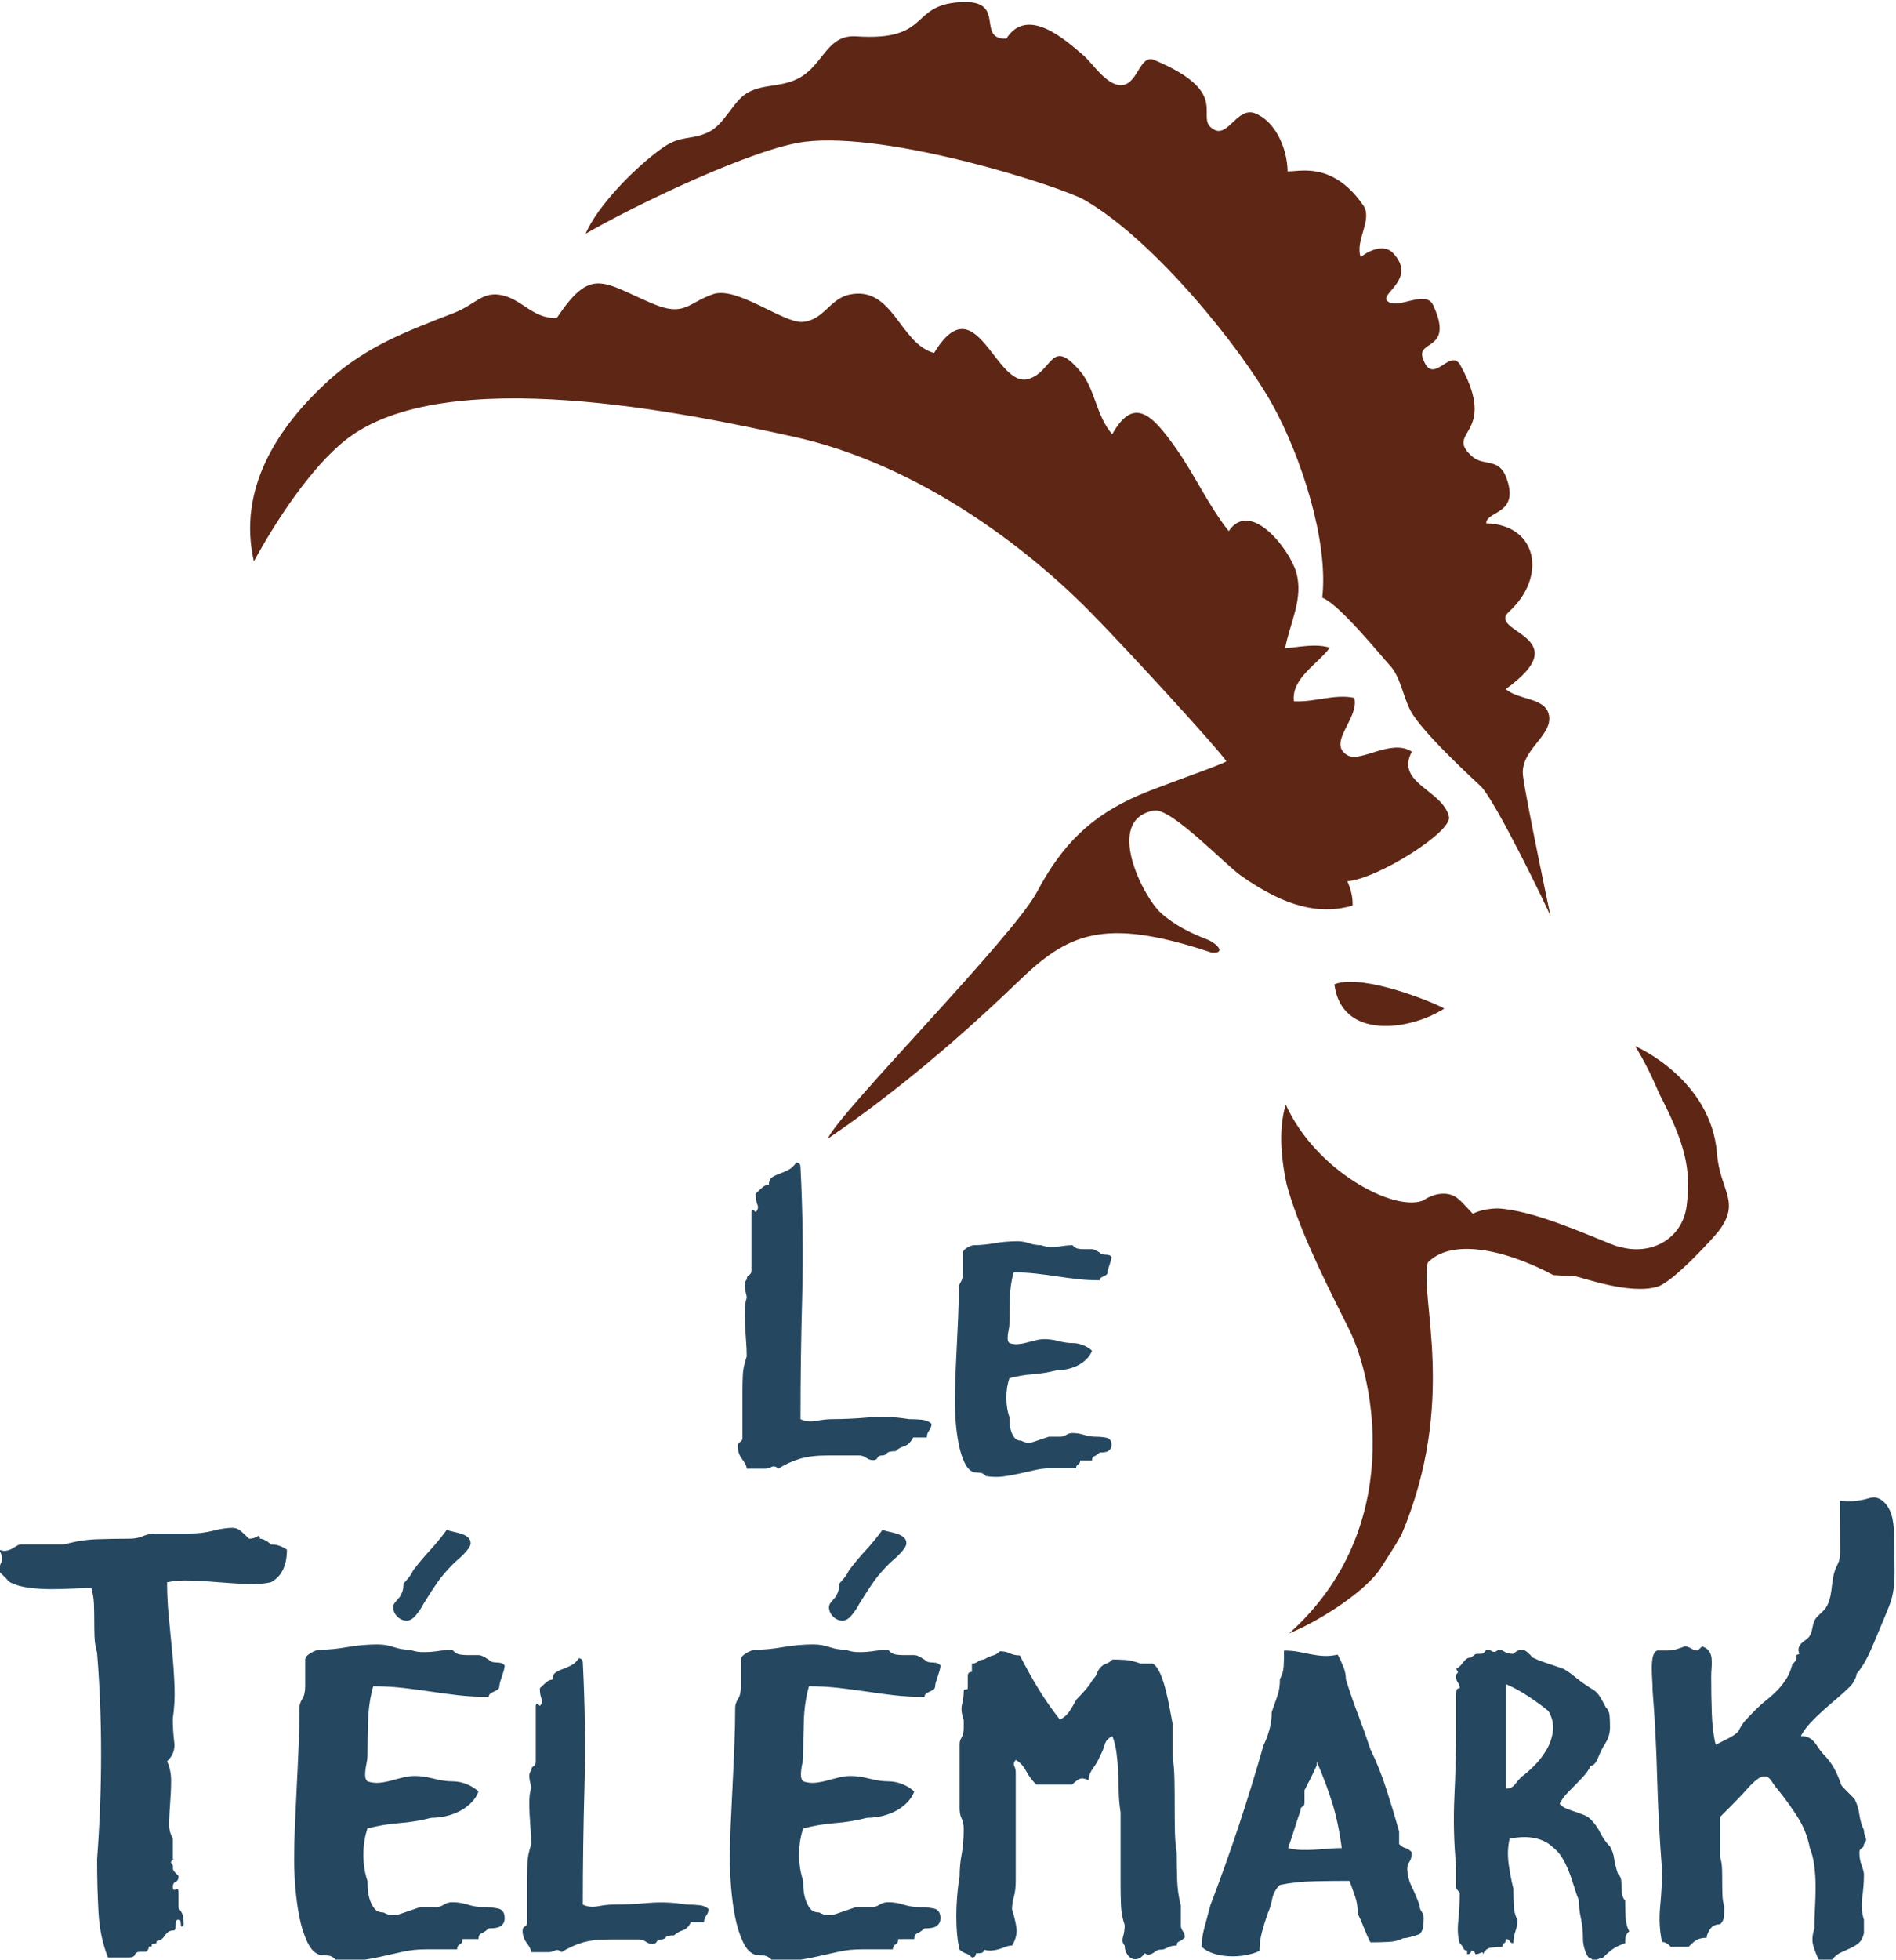
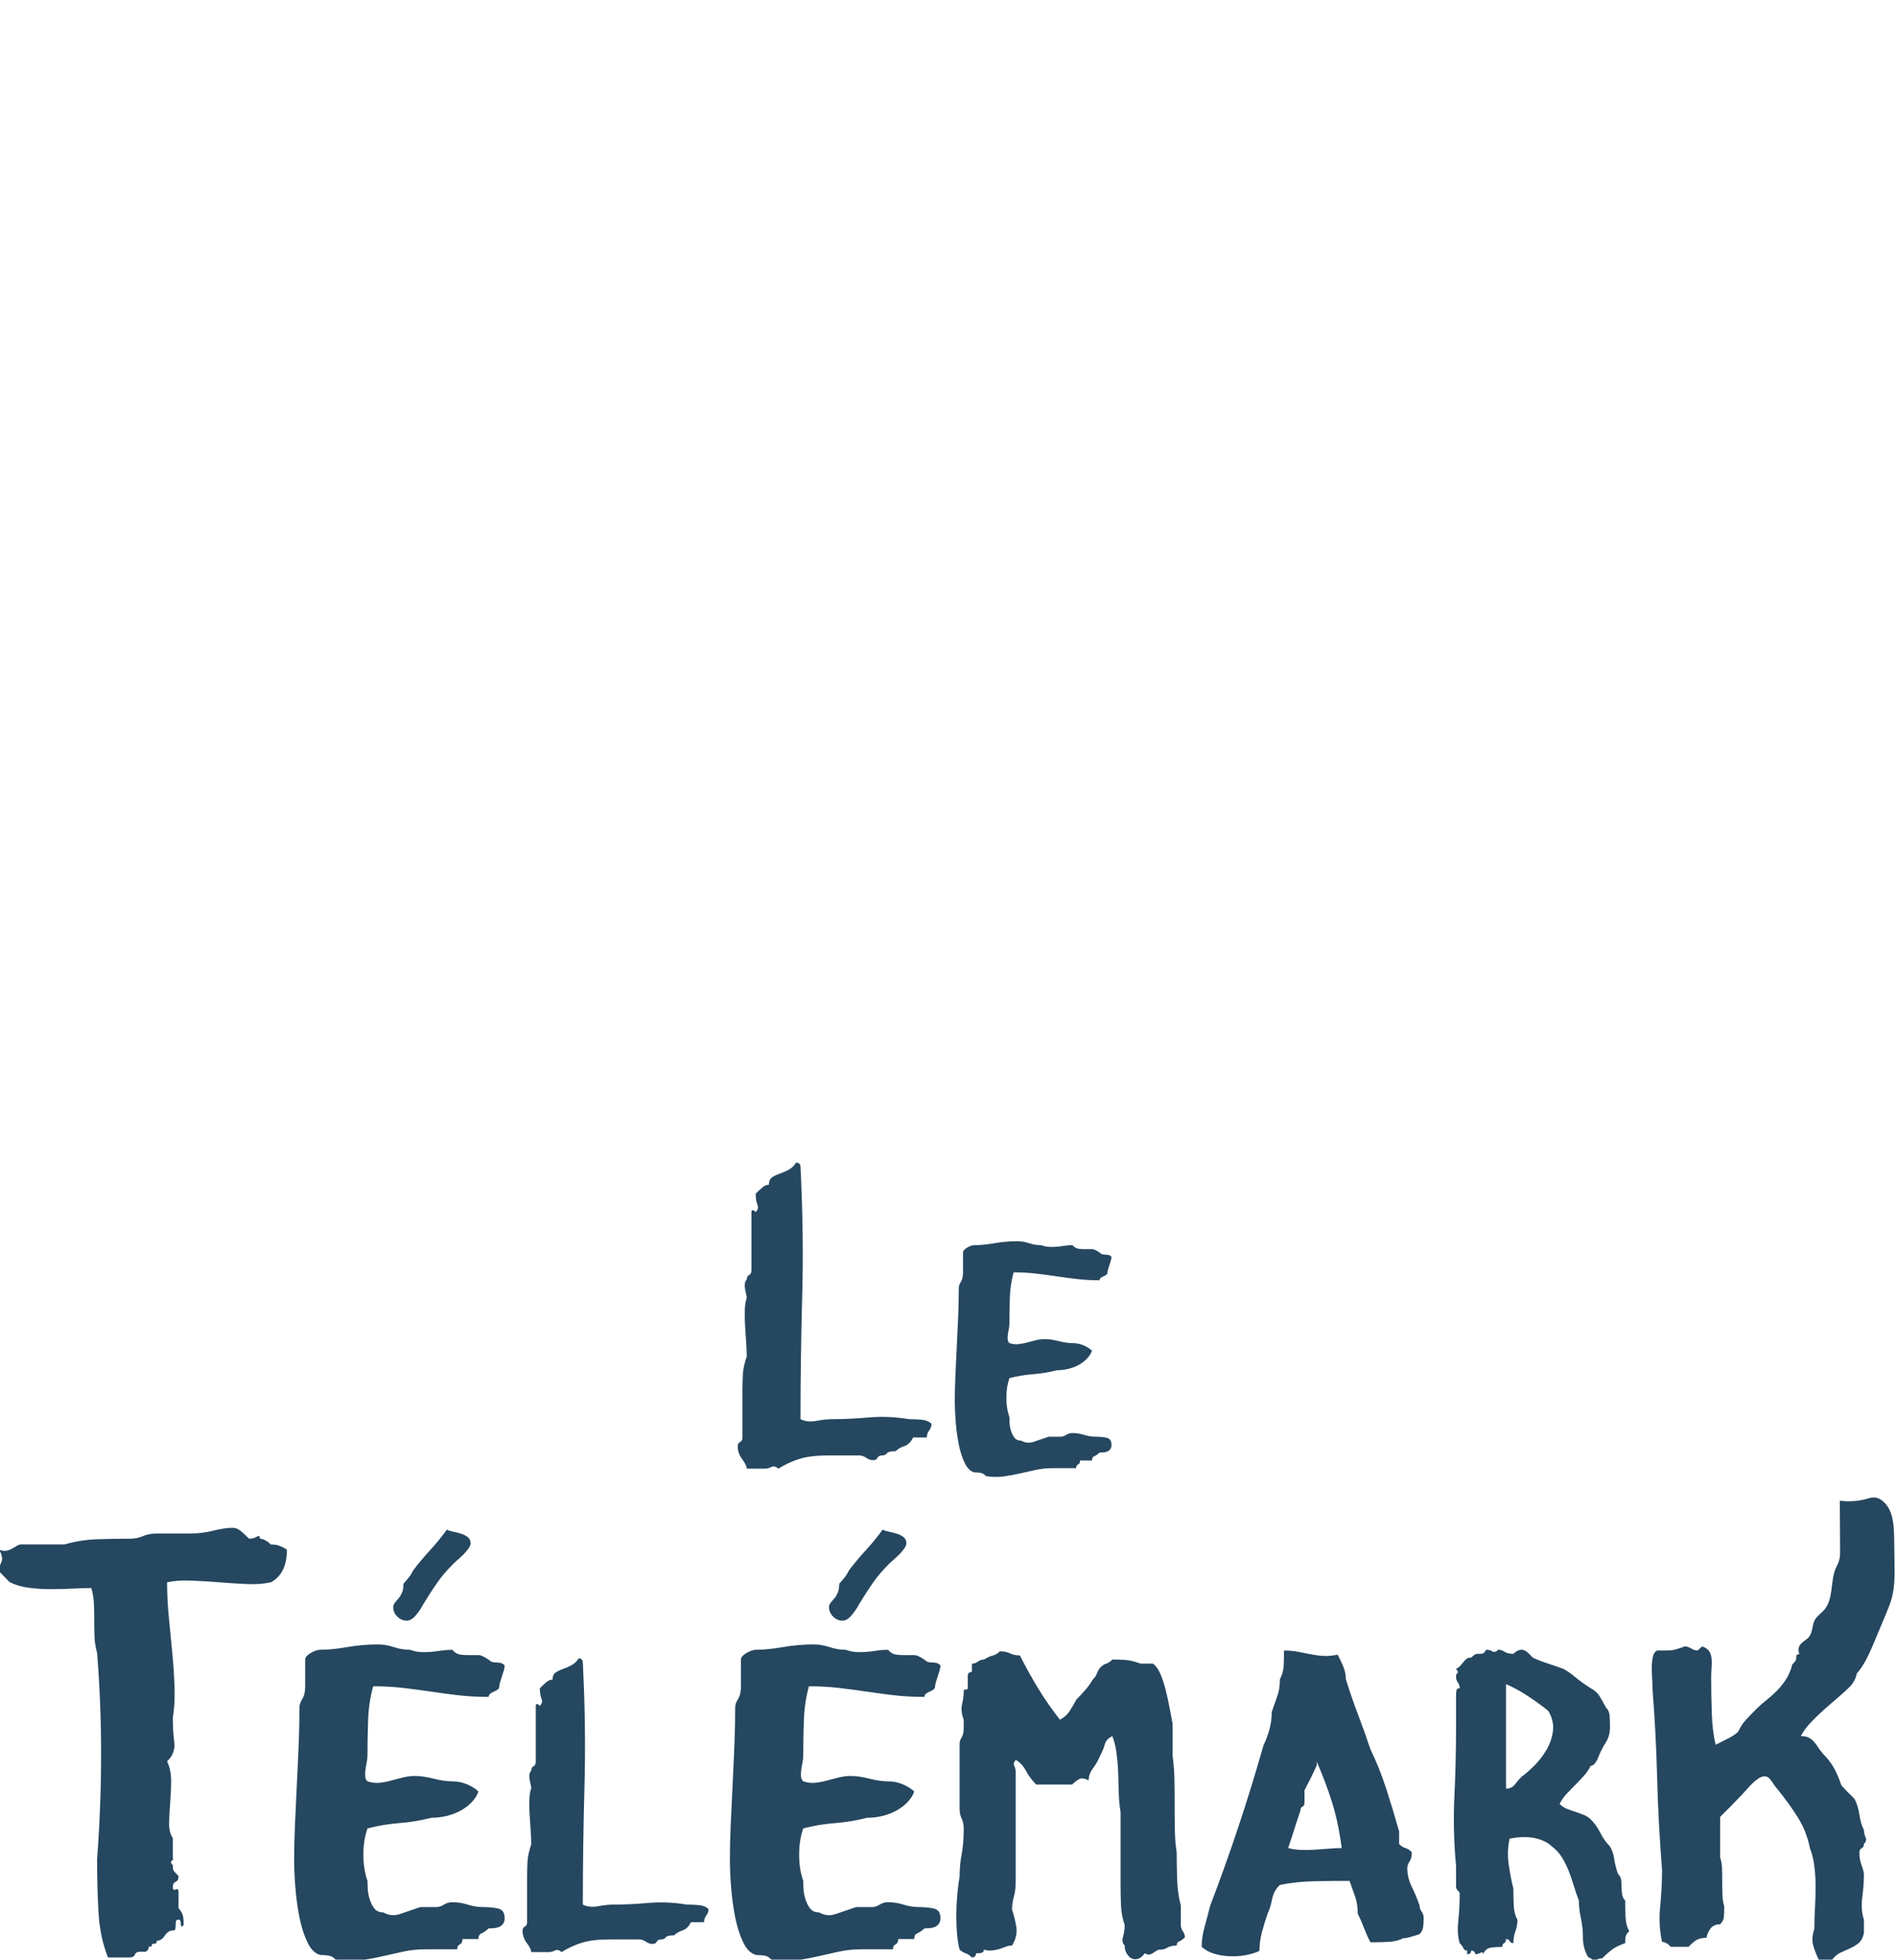
<svg xmlns="http://www.w3.org/2000/svg" xmlns:ns1="http://www.inkscape.org/namespaces/inkscape" xmlns:ns2="http://sodipodi.sourceforge.net/DTD/sodipodi-0.dtd" ns1:version="1.0 (4035a4fb49, 2020-05-01)" ns2:docname="le-telemark.svg" viewBox="0 0 154.274 159.368" height="159.368" width="154.274" xml:space="preserve" id="svg2" version="1.1">
  <defs id="defs6">
    <clipPath id="clipPath18" clipPathUnits="userSpaceOnUse">
-       <path id="path16" d="M 0,841.89 H 595.28 V 0 H 0 Z" />
+       <path id="path16" d="M 0,841.89 H 595.28 H 0 Z" />
    </clipPath>
  </defs>
  <ns2:namedview ns1:current-layer="g10" ns1:window-maximized="1" ns1:window-y="0" ns1:window-x="1680" ns1:cy="100.76492" ns1:cx="67.492815" ns1:zoom="2.619107" fit-margin-bottom="0" fit-margin-right="0" fit-margin-left="0" fit-margin-top="0" showgrid="false" id="namedview4" ns1:window-height="1043" ns1:window-width="1920" ns1:pageshadow="2" ns1:pageopacity="0" guidetolerance="10" gridtolerance="10" objecttolerance="10" borderopacity="1" bordercolor="#666666" pagecolor="#ffffff" />
  <g transform="matrix(1.333,0,0,-1.333,-311.082,649.422)" ns1:label="Le Télémark" ns1:groupmode="layer" id="g10">
-     <path id="path22" style="fill:#5e2615;fill-opacity:1;fill-rule:nonzero;stroke:none;stroke-width:1" d="m 292.444,487.062 c -0.149,0.007 -0.315,0.005 -0.501,-0.007 -3.093,-0.212 -1.736,-2.391 -6.306,-2.087 -1.664,0.111 -1.955,-1.461 -3.17,-2.339 -1.169,-0.843 -2.38,-0.485 -3.466,-1.1 -0.875,-0.495 -1.402,-1.943 -2.386,-2.405 -1.118,-0.525 -1.654,-0.148 -2.81,-0.961 -1.566,-1.102 -3.94,-3.477 -4.689,-5.238 2.979,1.728 10.284,5.24 13.396,5.616 5.196,0.629 15.675,-2.753 17.067,-3.558 4.262,-2.464 9.551,-9.027 11.47,-12.494 1.715,-3.096 3.43,-8.297 3.032,-11.767 1.034,-0.375 3.699,-3.68 4.077,-4.072 0.698,-0.723 0.812,-1.833 1.298,-2.791 0.684,-1.348 4.173,-4.507 4.318,-4.655 0.908,-0.919 4.14,-7.588 4.244,-7.922 0,0 -1.492,7.075 -1.683,8.569 -0.208,1.625 1.943,2.486 1.559,3.806 -0.284,0.97 -1.81,0.816 -2.618,1.488 4.518,3.244 -1.187,3.455 0.198,4.715 2.331,2.12 1.774,5.315 -1.387,5.402 0.024,0.789 2.084,0.522 1.223,2.805 -0.459,1.217 -1.377,0.659 -2.071,1.269 -1.784,1.571 1.65,1.255 -0.724,5.566 -0.634,1.153 -1.705,-1.422 -2.307,0.475 -0.336,1.062 1.925,0.427 0.643,3.192 -0.468,1.008 -2.223,-0.355 -2.814,0.271 -0.421,0.447 1.85,1.359 0.359,2.915 -0.506,0.527 -1.36,0.227 -1.967,-0.249 -0.37,1.009 0.76,2.285 0.148,3.164 -1.879,2.7 -3.903,2.032 -4.61,2.064 -0.027,1.422 -0.752,3.062 -1.994,3.539 -1.064,0.408 -1.628,-1.45 -2.479,-1.003 -1.366,0.718 1.257,2.185 -3.671,4.26 -0.899,0.378 -0.99,-1.541 -2.036,-1.54 -0.89,7.5e-4 -1.722,1.336 -2.276,1.812 -1.126,0.966 -3.432,3.044 -4.715,1.025 -1.795,-0.044 -0.115,2.132 -2.351,2.235 z m -22.516,-17.162 c -0.816,0.013 -1.518,-0.532 -2.571,-2.115 -1.425,-0.055 -2.102,1.109 -3.3,1.383 -1.244,0.287 -1.637,-0.549 -2.978,-1.071 -2.795,-1.087 -5.325,-2.011 -7.648,-4.122 -3.191,-2.901 -5.557,-6.657 -4.564,-11.035 1.319,2.425 3.477,5.727 5.596,7.403 6.035,4.775 20.946,1.614 27.391,0.193 6.832,-1.507 13.393,-5.944 18.095,-10.714 2.275,-2.308 7.756,-8.293 8.282,-9.079 -0.312,-0.227 -3.895,-1.448 -5.278,-2.041 -3.037,-1.304 -4.769,-3.077 -6.286,-5.93 -1.474,-2.774 -12.056,-13.42 -12.769,-15.053 2.133,1.443 4.149,2.998 6.006,4.541 0.499,0.424 1.005,0.853 1.519,1.289 1.501,1.304 2.877,2.576 4.081,3.738 3.01,2.905 5.148,4.023 11.833,1.781 0.871,-0.059 0.367,0.538 -0.28,0.804 -0.003,7.5e-4 -0.002,0.002 -0.005,0.003 -1.017,0.394 -1.983,0.858 -2.842,1.635 -1.023,0.927 -3.494,5.659 -0.406,6.229 1.045,0.193 4.336,-3.293 5.335,-3.989 2.042,-1.422 4.312,-2.535 6.795,-1.808 0.015,0.517 -0.108,1.01 -0.321,1.482 1.879,0.16 6.401,3.028 6.204,3.929 -0.355,1.622 -3.313,2.065 -2.265,3.977 -1.26,0.821 -3.12,-0.688 -3.927,-0.221 -1.292,0.746 0.737,2.257 0.413,3.505 -1.248,0.251 -2.433,-0.282 -3.69,-0.208 -0.168,1.399 1.493,2.297 2.193,3.27 -0.886,0.263 -1.819,0.038 -2.726,-0.037 0.281,1.527 1.143,3.04 0.674,4.639 -0.421,1.433 -2.792,4.464 -4.118,2.508 -1.248,1.568 -2.082,3.456 -3.249,5.095 -1.375,1.932 -2.529,3.214 -3.861,0.812 -0.985,1.126 -1.044,2.771 -1.945,3.833 -1.81,2.132 -1.638,0.043 -3.141,-0.45 -2.041,-0.67 -3.197,5.846 -5.789,1.579 -2.11,0.565 -2.493,4.133 -5.175,3.558 -1.198,-0.257 -1.553,-1.564 -2.859,-1.664 -1.152,-0.087 -3.988,2.18 -5.436,1.698 -1.543,-0.514 -1.734,-1.428 -3.737,-0.573 -1.507,0.641 -2.436,1.211 -3.252,1.223 z m 45.757,-42.611 c -0.328,-0.009 -0.622,-0.055 -0.864,-0.151 0.436,-3.401 4.567,-2.837 6.681,-1.5 0.44,-0.083 -3.52,1.713 -5.817,1.651 z m 17.492,-3.917 c 0.551,-0.884 1.052,-1.896 1.475,-2.912 0,-7.5e-4 0.002,-0.002 0.003,-0.003 1.626,-3.127 1.94,-4.64 1.67,-6.829 -0.253,-2.046 -2.235,-3.111 -4.21,-2.468 0.025,-0.013 0.045,-0.03 0.072,-0.041 -0.123,0.038 -0.294,0.103 -0.486,0.177 h -0.002 c -1.472,0.576 -4.757,2.063 -6.902,2.168 -0.557,-0.009 -1.075,-0.105 -1.528,-0.324 -0.013,0.015 -0.029,0.03 -0.041,0.045 -0.069,0.076 -0.256,0.278 -0.64,0.677 -0.052,0.05 -0.106,0.098 -0.16,0.146 -0.573,0.545 -1.437,0.383 -2.002,0.057 -0.074,-0.051 -0.147,-0.103 -0.239,-0.136 -0.002,-0.002 -0.005,-0.002 -0.007,-0.005 l 0.002,0.003 c -1.763,-0.638 -6.479,1.8 -8.328,5.87 -0.423,-1.387 -0.323,-3.085 0.05,-4.853 0.71,-2.578 2.027,-5.306 3.806,-8.836 1.563,-3.1 3.431,-12.246 -3.645,-18.567 1.99,0.817 4.759,2.645 5.612,4.021 0.301,0.485 0.757,1.146 1.245,2.007 3.43,8.135 1.088,14.427 1.601,16.589 1.375,1.446 4.539,0.901 7.668,-0.76 l 1.308,-0.075 c 0.198,0.032 3.331,-1.178 5.067,-0.624 0.98,0.312 3.437,3.027 3.696,3.362 1.406,1.817 0.093,2.472 -0.084,4.743 -0.356,4.574 -5.001,6.567 -5.001,6.567 z" />
    <path id="path38" style="fill:#254760;fill-opacity:1;fill-rule:nonzero;stroke:none;stroke-width:1" d="m 281.974,416.262 c -0.139,-0.208 -0.303,-0.36 -0.494,-0.456 -0.192,-0.095 -0.374,-0.174 -0.548,-0.234 -0.174,-0.061 -0.322,-0.134 -0.444,-0.221 -0.121,-0.087 -0.182,-0.234 -0.182,-0.442 -0.139,0 -0.273,-0.057 -0.404,-0.168 -0.13,-0.113 -0.264,-0.239 -0.403,-0.378 0,-0.278 0.034,-0.501 0.104,-0.665 0.069,-0.166 0.035,-0.318 -0.104,-0.456 -0.052,0.052 -0.095,0.086 -0.129,0.103 -0.088,0.035 -0.132,4.6e-4 -0.132,-0.103 v -3.543 c 0,-0.156 -0.049,-0.255 -0.144,-0.299 -0.096,-0.043 -0.142,-0.136 -0.142,-0.274 -0.07,-0.07 -0.109,-0.156 -0.117,-0.259 -0.009,-0.105 -0.005,-0.21 0.013,-0.315 0.017,-0.103 0.038,-0.203 0.064,-0.297 0.026,-0.096 0.04,-0.179 0.04,-0.249 -0.07,-0.191 -0.109,-0.433 -0.117,-0.73 -0.009,-0.295 -0.005,-0.603 0.013,-0.923 0.017,-0.322 0.038,-0.651 0.064,-0.99 0.026,-0.339 0.04,-0.649 0.04,-0.926 -0.139,-0.417 -0.219,-0.777 -0.236,-1.081 -0.017,-0.304 -0.025,-0.672 -0.025,-1.106 v -2.761 c 0,-0.14 -0.049,-0.231 -0.144,-0.274 -0.096,-0.043 -0.144,-0.135 -0.144,-0.274 0,-0.278 0.092,-0.539 0.274,-0.781 0.182,-0.244 0.274,-0.435 0.274,-0.573 h 1.094 c 0.139,0 0.276,0.034 0.416,0.103 0.138,0.069 0.277,0.035 0.417,-0.103 0.416,0.259 0.85,0.459 1.302,0.598 0.451,0.139 1.033,0.209 1.745,0.209 h 1.903 c 0.138,-10e-6 0.277,-0.05 0.416,-0.144 0.139,-0.096 0.277,-0.144 0.416,-0.144 0.139,0 0.23,0.048 0.274,0.144 0.043,0.094 0.135,0.144 0.274,0.144 0.139,-10e-6 0.238,0.043 0.299,0.13 0.06,0.087 0.239,0.129 0.535,0.129 0.139,0.14 0.317,0.243 0.535,0.312 0.217,0.07 0.393,0.245 0.533,0.523 h 0.833 c 0,0.156 0.048,0.299 0.144,0.429 0.095,0.129 0.144,0.264 0.144,0.404 -0.14,0.139 -0.331,0.222 -0.574,0.248 -0.244,0.026 -0.512,0.038 -0.807,0.038 -0.833,0.139 -1.65,0.173 -2.449,0.104 -0.798,-0.07 -1.536,-0.104 -2.213,-0.104 -0.296,0 -0.625,-0.035 -0.99,-0.104 -0.365,-0.07 -0.687,-0.036 -0.964,0.104 0,2.483 0.035,4.98 0.104,7.49 0.069,2.509 0.035,5.145 -0.104,7.906 0,0.035 -0.008,0.078 -0.025,0.13 -0.052,0.086 -0.131,0.129 -0.236,0.129 z m 13.512,-4.8 c -0.484,0 -0.956,-0.039 -1.414,-0.12 -0.459,-0.08 -0.869,-0.12 -1.228,-0.12 -0.124,0 -0.27,-0.05 -0.438,-0.149 -0.167,-0.1 -0.252,-0.2 -0.252,-0.299 v -1.208 c 0,-0.248 -0.042,-0.441 -0.129,-0.577 -0.087,-0.137 -0.13,-0.267 -0.13,-0.391 0,-0.546 -0.012,-1.123 -0.037,-1.73 -0.025,-0.608 -0.054,-1.216 -0.085,-1.824 -0.031,-0.607 -0.059,-1.199 -0.084,-1.775 -0.024,-0.577 -0.037,-1.107 -0.037,-1.591 0,-0.36 0.019,-0.776 0.056,-1.248 0.037,-0.472 0.099,-0.924 0.186,-1.358 0.087,-0.435 0.208,-0.813 0.363,-1.135 0.155,-0.322 0.35,-0.515 0.586,-0.577 0.136,0 0.263,-0.009 0.381,-0.028 0.118,-0.018 0.225,-0.084 0.325,-0.195 0.359,-0.062 0.708,-0.071 1.043,-0.028 0.335,0.044 0.666,0.102 0.995,0.177 0.329,0.074 0.661,0.149 0.996,0.223 0.335,0.074 0.681,0.111 1.042,0.111 h 1.433 c 0,0.112 0.041,0.187 0.122,0.224 0.08,0.037 0.12,0.116 0.12,0.24 h 0.727 c 0,0.137 0.045,0.225 0.138,0.262 0.094,0.037 0.203,0.111 0.327,0.224 0.062,0 0.133,0.002 0.214,0.007 0.08,0.007 0.158,0.022 0.233,0.047 0.074,0.025 0.139,0.073 0.195,0.141 0.056,0.067 0.085,0.158 0.085,0.27 0,0.248 -0.101,0.393 -0.299,0.437 -0.198,0.043 -0.421,0.064 -0.669,0.064 -0.235,0 -0.472,0.039 -0.708,0.113 -0.235,0.074 -0.47,0.111 -0.706,0.111 -0.137,0 -0.265,-0.037 -0.382,-0.111 -0.118,-0.074 -0.232,-0.113 -0.343,-0.113 h -0.727 c -0.36,-0.124 -0.671,-0.229 -0.932,-0.315 -0.26,-0.087 -0.507,-0.063 -0.743,0.073 -0.186,0 -0.326,0.062 -0.419,0.186 -0.094,0.124 -0.165,0.271 -0.215,0.438 -0.049,0.168 -0.076,0.327 -0.082,0.483 -0.006,0.155 -0.009,0.264 -0.009,0.327 -0.124,0.359 -0.186,0.755 -0.186,1.189 0,0.435 0.062,0.831 0.186,1.192 0.471,0.123 0.95,0.203 1.44,0.24 0.49,0.037 0.979,0.119 1.462,0.243 0.236,0 0.467,0.028 0.697,0.084 0.229,0.056 0.441,0.135 0.633,0.24 0.192,0.106 0.359,0.234 0.502,0.382 0.143,0.149 0.245,0.311 0.308,0.485 -0.125,0.124 -0.294,0.232 -0.511,0.325 -0.218,0.093 -0.444,0.139 -0.68,0.139 -0.248,0 -0.531,0.041 -0.848,0.122 -0.316,0.081 -0.597,0.12 -0.845,0.12 -0.174,0 -0.351,-0.021 -0.53,-0.064 -0.18,-0.044 -0.361,-0.092 -0.541,-0.141 -0.18,-0.049 -0.359,-0.082 -0.539,-0.101 -0.18,-0.019 -0.362,0.002 -0.548,0.064 -0.062,0.062 -0.098,0.136 -0.104,0.223 -0.006,0.087 -0.003,0.185 0.009,0.29 0.013,0.105 0.033,0.216 0.057,0.334 0.025,0.117 0.038,0.232 0.038,0.344 0,0.483 0.008,1.005 0.026,1.562 0.019,0.559 0.097,1.08 0.233,1.564 0.472,0 0.921,-0.025 1.349,-0.073 0.428,-0.05 0.851,-0.106 1.266,-0.168 0.416,-0.062 0.837,-0.119 1.264,-0.167 0.429,-0.05 0.884,-0.075 1.368,-0.075 0,0.062 0.025,0.111 0.075,0.148 0.049,0.037 0.105,0.069 0.168,0.094 0.061,0.025 0.117,0.054 0.167,0.092 0.049,0.037 0.073,0.086 0.073,0.149 0,0.05 0.014,0.114 0.038,0.195 0.025,0.08 0.052,0.167 0.084,0.261 0.031,0.093 0.059,0.183 0.084,0.27 0.024,0.087 0.038,0.162 0.038,0.224 -0.062,0.062 -0.124,0.099 -0.188,0.111 -0.061,0.012 -0.12,0.019 -0.176,0.019 -0.056,0 -0.115,0.005 -0.177,0.018 -0.062,0.013 -0.124,0.049 -0.186,0.111 -0.049,0.025 -0.099,0.057 -0.149,0.095 -0.049,0.024 -0.099,0.047 -0.148,0.073 -0.05,0.024 -0.106,0.037 -0.167,0.037 h -0.502 c -0.112,0 -0.227,0.01 -0.344,0.029 -0.118,0.019 -0.233,0.09 -0.344,0.214 -0.186,0 -0.358,-0.014 -0.513,-0.038 -0.155,-0.025 -0.307,-0.044 -0.456,-0.057 -0.149,-0.011 -0.301,-0.015 -0.456,-0.009 -0.155,0.006 -0.319,0.042 -0.492,0.104 -0.249,0 -0.494,0.04 -0.735,0.12 -0.242,0.081 -0.476,0.12 -0.699,0.12 z m 52.247,-15.633 c -0.146,-7.5e-4 -0.287,-0.047 -0.428,-0.086 -0.528,-0.147 -1.086,-0.184 -1.629,-0.108 0.005,-1.004 0.009,-2.008 0.015,-3.013 7.5e-4,-0.226 0.002,-0.456 -0.069,-0.671 -0.047,-0.146 -0.124,-0.278 -0.186,-0.419 -0.36,-0.826 -0.128,-1.892 -0.721,-2.569 -0.182,-0.209 -0.431,-0.362 -0.565,-0.604 -0.176,-0.316 -0.123,-0.734 -0.344,-1.02 -0.162,-0.211 -0.447,-0.312 -0.582,-0.542 -0.098,-0.166 -0.089,-0.347 -0.019,-0.517 -0.061,-0.022 -0.122,-0.036 -0.183,-0.064 0,-0.151 -0.009,-0.25 -0.026,-0.3 -0.016,-0.05 -0.091,-0.143 -0.224,-0.277 -0.084,-0.333 -0.204,-0.625 -0.363,-0.875 -0.159,-0.25 -0.337,-0.479 -0.538,-0.687 -0.2,-0.208 -0.417,-0.404 -0.649,-0.587 -0.234,-0.184 -0.45,-0.374 -0.65,-0.574 -0.284,-0.284 -0.503,-0.513 -0.662,-0.688 -0.159,-0.175 -0.305,-0.404 -0.438,-0.687 -0.134,-0.134 -0.329,-0.267 -0.587,-0.401 -0.259,-0.133 -0.521,-0.265 -0.787,-0.398 -0.134,0.533 -0.214,1.179 -0.239,1.937 -0.025,0.758 -0.037,1.48 -0.037,2.164 0,0.2 0.007,0.4 0.025,0.599 0.016,0.2 0.016,0.387 0,0.562 -0.018,0.175 -0.066,0.325 -0.149,0.45 -0.084,0.125 -0.226,0.222 -0.426,0.289 l -0.275,-0.25 c -0.133,0 -0.265,0.042 -0.398,0.126 -0.134,0.083 -0.268,0.125 -0.4,0.125 -0.118,-0.051 -0.234,-0.091 -0.35,-0.125 -0.217,-0.084 -0.467,-0.126 -0.75,-0.126 h -0.576 c -0.134,-0.067 -0.221,-0.196 -0.262,-0.388 -0.042,-0.192 -0.063,-0.408 -0.063,-0.649 0,-0.241 0.007,-0.491 0.025,-0.75 0.016,-0.259 0.025,-0.487 0.025,-0.688 0.134,-1.649 0.225,-3.404 0.275,-5.262 0.05,-1.859 0.149,-3.746 0.3,-5.662 0,-0.701 -0.038,-1.435 -0.113,-2.202 -0.075,-0.766 -0.038,-1.491 0.113,-2.174 0.116,0 0.241,-0.05 0.375,-0.151 0.066,-0.05 0.115,-0.099 0.149,-0.149 h 1.1 c 0.132,0.149 0.28,0.278 0.438,0.387 0.158,0.108 0.379,0.164 0.662,0.164 0,0.132 0.066,0.302 0.199,0.511 0.134,0.208 0.342,0.313 0.625,0.313 0.134,0.133 0.208,0.278 0.226,0.437 0.016,0.159 0.023,0.379 0.023,0.662 -0.066,0.201 -0.103,0.435 -0.111,0.702 -0.009,0.266 -0.013,0.537 -0.013,0.812 0,0.275 -0.003,0.537 -0.012,0.787 -0.008,0.25 -0.046,0.477 -0.113,0.677 v 2.474 l 0.687,0.687 c 0.175,0.175 0.396,0.404 0.664,0.688 0.066,0.066 0.149,0.158 0.25,0.275 0.1,0.116 0.212,0.237 0.337,0.362 0.125,0.125 0.254,0.234 0.388,0.325 0.132,0.091 0.266,0.136 0.4,0.136 0.149,0 0.291,-0.103 0.425,-0.312 0.133,-0.208 0.265,-0.386 0.398,-0.536 0.434,-0.534 0.829,-1.084 1.188,-1.651 0.358,-0.566 0.604,-1.191 0.738,-1.875 0.133,-0.333 0.225,-0.705 0.274,-1.113 0.05,-0.408 0.076,-0.825 0.076,-1.25 0,-0.425 -0.013,-0.857 -0.038,-1.299 -0.025,-0.441 -0.038,-0.863 -0.038,-1.264 -0.133,-0.399 -0.154,-0.75 -0.061,-1.049 0.092,-0.3 0.203,-0.584 0.337,-0.85 h 0.801 c 0.15,0.199 0.319,0.346 0.511,0.437 0.192,0.091 0.383,0.179 0.576,0.262 0.191,0.084 0.366,0.188 0.524,0.313 0.158,0.125 0.27,0.328 0.338,0.612 v 0.825 c -0.134,0.417 -0.167,0.875 -0.101,1.375 0.067,0.5 0.101,0.958 0.101,1.374 0,0.134 -0.046,0.323 -0.138,0.564 -0.092,0.242 -0.139,0.503 -0.139,0.787 0,0.133 0.047,0.222 0.139,0.264 0.092,0.041 0.138,0.128 0.138,0.261 0.133,0.134 0.165,0.272 0.098,0.413 -0.066,0.142 -0.098,0.287 -0.098,0.438 -0.134,0.266 -0.227,0.58 -0.277,0.938 -0.049,0.359 -0.149,0.679 -0.299,0.962 l -0.4,0.4 c -0.133,0.132 -0.267,0.276 -0.4,0.425 -0.134,0.401 -0.284,0.75 -0.45,1.05 -0.167,0.301 -0.383,0.583 -0.65,0.85 -0.133,0.149 -0.242,0.292 -0.325,0.426 -0.084,0.132 -0.171,0.25 -0.262,0.349 -0.091,0.101 -0.196,0.179 -0.312,0.237 -0.117,0.058 -0.276,0.088 -0.476,0.088 0.134,0.267 0.328,0.538 0.587,0.813 0.258,0.275 0.533,0.542 0.825,0.8 0.291,0.259 0.58,0.509 0.864,0.75 0.283,0.242 0.525,0.462 0.724,0.662 0.134,0.133 0.249,0.317 0.35,0.551 0.035,0.083 0.05,0.158 0.054,0.229 0.465,0.532 0.765,1.2 1.042,1.857 l 0.722,1.726 c 0.148,0.35 0.295,0.701 0.391,1.068 0.179,0.69 0.169,1.412 0.158,2.124 -0.008,0.506 -0.015,1.014 -0.022,1.521 -0.012,0.772 -0.059,1.631 -0.612,2.169 -0.174,0.17 -0.403,0.298 -0.646,0.296 z m -100.176,-1.85 c -0.327,0 -0.717,-0.06 -1.173,-0.176 -0.455,-0.117 -0.939,-0.174 -1.452,-0.174 h -1.995 c -0.327,0 -0.606,-0.052 -0.839,-0.157 -0.234,-0.105 -0.515,-0.158 -0.841,-0.158 -0.654,0 -1.313,-0.012 -1.978,-0.034 -0.665,-0.024 -1.325,-0.129 -1.978,-0.316 h -2.659 c -0.07,0 -0.153,-0.028 -0.246,-0.086 -0.093,-0.058 -0.192,-0.118 -0.297,-0.176 -0.105,-0.059 -0.221,-0.1 -0.35,-0.122 -0.128,-0.024 -0.274,-1.5e-4 -0.437,0.069 0.187,-0.326 0.232,-0.584 0.139,-0.77 -0.093,-0.187 -0.139,-0.372 -0.139,-0.558 l 0.454,-0.456 c 0.07,-0.094 0.141,-0.163 0.211,-0.209 0.327,-0.164 0.71,-0.277 1.154,-0.334 0.443,-0.059 0.893,-0.086 1.348,-0.086 0.455,0 0.898,0.011 1.33,0.034 0.432,0.024 0.81,0.035 1.137,0.035 0.093,-0.327 0.146,-0.653 0.158,-0.979 0.012,-0.327 0.018,-0.655 0.018,-0.981 0,-0.327 0.004,-0.658 0.016,-0.996 0.012,-0.339 0.064,-0.672 0.158,-0.999 0.326,-4.037 0.326,-8.236 0,-12.599 0,-1.167 0.03,-2.252 0.088,-3.255 0.058,-1.004 0.25,-1.913 0.577,-2.73 h 1.295 c 0.187,0 0.303,0.058 0.35,0.174 0.046,0.117 0.151,0.176 0.315,0.176 h 0.35 c 0.093,0.069 0.145,0.129 0.157,0.176 0.012,0.046 0.019,0.081 0.019,0.104 0,0.024 0.005,0.035 0.018,0.035 h 0.157 c 0,0.093 0.018,0.146 0.053,0.158 0.035,0.011 0.069,0.016 0.104,0.016 0.035,0 0.07,0.007 0.105,0.019 0.035,0.011 0.053,0.063 0.053,0.157 0.186,0 0.351,0.105 0.491,0.315 0.14,0.21 0.302,0.316 0.489,0.316 0.093,0 0.145,0.035 0.157,0.104 0.012,0.071 0.019,0.145 0.019,0.227 0,0.082 0.004,0.157 0.018,0.227 0.011,0.071 0.064,0.105 0.157,0.105 0.07,0 0.11,-0.035 0.122,-0.105 0.012,-0.07 0.019,-0.134 0.019,-0.192 0,-0.059 0.011,-0.1 0.035,-0.122 0.023,-0.024 0.069,0.011 0.139,0.104 0,0.163 -0.012,0.327 -0.035,0.491 -0.024,0.163 -0.117,0.337 -0.28,0.524 v 0.98 c 0,0.164 -0.058,0.216 -0.174,0.158 -0.117,-0.059 -0.176,-0.007 -0.176,0.157 0,0.162 0.059,0.268 0.176,0.315 0.116,0.047 0.174,0.162 0.174,0.35 -0.187,0.185 -0.292,0.303 -0.315,0.35 -0.024,0.046 -0.035,0.152 -0.035,0.315 -0.094,0.094 -0.128,0.163 -0.104,0.211 0.023,0.046 0.057,0.081 0.104,0.104 0.046,0.024 0.082,0.035 0.105,0.035 h -0.105 v 1.295 c -0.164,0.256 -0.239,0.577 -0.227,0.962 0.012,0.385 0.034,0.8 0.069,1.244 0.035,0.442 0.054,0.878 0.054,1.311 0,0.432 -0.083,0.822 -0.246,1.173 0.35,0.326 0.496,0.717 0.438,1.172 -0.058,0.455 -0.088,0.939 -0.088,1.453 0.093,0.582 0.128,1.219 0.105,1.907 -0.024,0.688 -0.071,1.394 -0.141,2.117 -0.07,0.723 -0.139,1.446 -0.209,2.169 -0.07,0.724 -0.105,1.424 -0.105,2.102 0.42,0.093 0.911,0.128 1.471,0.104 0.56,-0.023 1.131,-0.058 1.715,-0.104 0.583,-0.048 1.148,-0.083 1.696,-0.107 0.548,-0.023 1.033,0.013 1.453,0.107 0.653,0.349 0.98,1.015 0.98,1.994 -0.07,0.047 -0.152,0.094 -0.245,0.141 -0.094,0.046 -0.199,0.088 -0.315,0.123 -0.117,0.035 -0.257,0.051 -0.42,0.051 -0.047,0.047 -0.116,0.107 -0.209,0.176 -0.07,0.047 -0.146,0.087 -0.227,0.122 -0.083,0.035 -0.159,0.053 -0.229,0.053 0,0.163 -0.065,0.204 -0.193,0.123 -0.128,-0.082 -0.286,-0.123 -0.472,-0.123 -0.164,0.163 -0.326,0.316 -0.489,0.456 -0.164,0.141 -0.34,0.209 -0.526,0.209 z m 13.09,-0.114 c -0.3,-0.417 -0.637,-0.83 -1.012,-1.238 -0.375,-0.408 -0.722,-0.821 -1.039,-1.238 -0.099,-0.2 -0.2,-0.359 -0.3,-0.475 -0.099,-0.117 -0.2,-0.233 -0.299,-0.35 0,-0.099 -0.008,-0.209 -0.025,-0.325 -0.016,-0.117 -0.084,-0.275 -0.201,-0.476 -0.1,-0.116 -0.191,-0.223 -0.274,-0.324 -0.084,-0.099 -0.125,-0.199 -0.125,-0.3 0,-0.216 0.082,-0.409 0.249,-0.576 0.166,-0.166 0.359,-0.249 0.576,-0.249 0.199,0 0.395,0.12 0.587,0.363 0.191,0.241 0.338,0.461 0.437,0.662 0.317,0.516 0.601,0.955 0.851,1.312 0.25,0.359 0.582,0.746 0.999,1.162 0.05,0.051 0.133,0.125 0.25,0.226 0.116,0.099 0.228,0.204 0.337,0.312 0.108,0.109 0.208,0.225 0.299,0.35 0.092,0.125 0.139,0.237 0.139,0.338 0,0.149 -0.055,0.27 -0.163,0.362 -0.108,0.092 -0.242,0.161 -0.4,0.212 -0.159,0.05 -0.322,0.092 -0.488,0.126 -0.167,0.033 -0.299,0.073 -0.4,0.125 z m 26.599,0 c -0.3,-0.417 -0.637,-0.83 -1.012,-1.238 -0.375,-0.408 -0.72,-0.821 -1.037,-1.238 -0.099,-0.2 -0.2,-0.359 -0.3,-0.475 -0.099,-0.117 -0.2,-0.233 -0.299,-0.35 0,-0.099 -0.009,-0.209 -0.026,-0.325 -0.016,-0.117 -0.082,-0.275 -0.199,-0.476 -0.1,-0.116 -0.191,-0.223 -0.274,-0.324 -0.084,-0.099 -0.126,-0.199 -0.126,-0.3 0,-0.216 0.084,-0.409 0.25,-0.576 0.166,-0.166 0.357,-0.249 0.574,-0.249 0.199,0 0.395,0.12 0.587,0.363 0.191,0.241 0.339,0.461 0.438,0.662 0.317,0.516 0.6,0.955 0.85,1.312 0.25,0.359 0.583,0.746 1,1.162 0.05,0.051 0.133,0.125 0.25,0.226 0.116,0.099 0.228,0.204 0.337,0.312 0.108,0.109 0.208,0.225 0.299,0.35 0.092,0.125 0.138,0.237 0.138,0.338 0,0.149 -0.053,0.27 -0.161,0.362 -0.108,0.092 -0.242,0.161 -0.4,0.212 -0.159,0.05 -0.323,0.092 -0.489,0.126 -0.167,0.033 -0.299,0.073 -0.4,0.125 z m -30.773,-7 c -0.649,0 -1.284,-0.055 -1.901,-0.163 -0.616,-0.108 -1.165,-0.163 -1.649,-0.163 -0.167,0 -0.362,-0.067 -0.587,-0.199 -0.225,-0.134 -0.337,-0.267 -0.337,-0.401 v -1.625 c 0,-0.333 -0.059,-0.593 -0.176,-0.775 -0.116,-0.184 -0.174,-0.359 -0.174,-0.526 0,-0.733 -0.017,-1.508 -0.05,-2.325 -0.033,-0.816 -0.071,-1.633 -0.113,-2.449 -0.042,-0.817 -0.078,-1.613 -0.111,-2.388 -0.034,-0.775 -0.051,-1.487 -0.051,-2.137 0,-0.484 0.025,-1.041 0.075,-1.674 0.05,-0.634 0.134,-1.242 0.25,-1.825 0.117,-0.584 0.279,-1.092 0.488,-1.526 0.208,-0.433 0.47,-0.69 0.787,-0.773 0.183,0 0.354,-0.013 0.513,-0.038 0.158,-0.025 0.304,-0.113 0.438,-0.262 0.482,-0.084 0.949,-0.096 1.399,-0.038 0.45,0.059 0.897,0.138 1.339,0.237 0.441,0.101 0.887,0.199 1.337,0.3 0.449,0.1 0.916,0.149 1.399,0.149 h 1.925 c 0,0.151 0.056,0.25 0.164,0.3 0.108,0.051 0.161,0.158 0.161,0.325 h 0.976 c 0,0.184 0.062,0.299 0.188,0.35 0.125,0.05 0.271,0.149 0.438,0.3 0.083,0 0.178,0.004 0.287,0.013 0.108,0.007 0.213,0.028 0.312,0.061 0.1,0.033 0.189,0.097 0.264,0.189 0.075,0.09 0.111,0.211 0.111,0.362 0,0.333 -0.133,0.528 -0.4,0.587 -0.267,0.058 -0.566,0.088 -0.899,0.088 -0.318,0 -0.634,0.049 -0.951,0.149 -0.316,0.1 -0.632,0.149 -0.949,0.149 -0.183,0 -0.355,-0.049 -0.513,-0.149 -0.159,-0.101 -0.312,-0.149 -0.461,-0.149 h -0.977 c -0.483,-0.167 -0.899,-0.31 -1.25,-0.426 -0.35,-0.117 -0.684,-0.083 -1,0.1 -0.25,0 -0.436,0.084 -0.561,0.25 -0.125,0.167 -0.222,0.362 -0.289,0.587 -0.066,0.225 -0.103,0.442 -0.111,0.65 -0.009,0.209 -0.013,0.354 -0.013,0.437 -0.167,0.484 -0.25,1.017 -0.25,1.601 0,0.583 0.084,1.117 0.25,1.6 0.633,0.167 1.28,0.275 1.938,0.325 0.658,0.049 1.312,0.158 1.963,0.325 0.316,0 0.628,0.038 0.936,0.113 0.308,0.075 0.592,0.183 0.851,0.324 0.258,0.142 0.483,0.314 0.675,0.514 0.191,0.199 0.328,0.416 0.412,0.649 -0.167,0.167 -0.396,0.313 -0.687,0.438 -0.292,0.125 -0.596,0.186 -0.913,0.186 -0.333,0 -0.713,0.055 -1.138,0.164 -0.425,0.108 -0.804,0.163 -1.137,0.163 -0.235,0 -0.472,-0.03 -0.713,-0.088 -0.242,-0.059 -0.484,-0.12 -0.725,-0.188 -0.242,-0.066 -0.483,-0.113 -0.724,-0.138 -0.242,-0.025 -0.488,0.004 -0.738,0.086 -0.084,0.083 -0.13,0.184 -0.138,0.3 -0.009,0.117 -0.004,0.246 0.012,0.388 0.017,0.142 0.041,0.292 0.076,0.45 0.033,0.158 0.05,0.313 0.05,0.463 0,0.649 0.013,1.351 0.038,2.101 0.025,0.75 0.128,1.45 0.312,2.099 0.634,0 1.238,-0.034 1.812,-0.1 0.576,-0.067 1.142,-0.141 1.701,-0.224 0.558,-0.084 1.124,-0.16 1.699,-0.227 0.575,-0.066 1.187,-0.098 1.838,-0.098 0,0.083 0.034,0.148 0.1,0.199 0.067,0.05 0.141,0.092 0.224,0.126 0.084,0.033 0.159,0.073 0.227,0.125 0.066,0.05 0.098,0.116 0.098,0.199 0,0.067 0.017,0.154 0.05,0.262 0.033,0.108 0.071,0.225 0.113,0.35 0.041,0.125 0.079,0.246 0.114,0.363 0.033,0.116 0.048,0.216 0.048,0.3 -0.084,0.083 -0.167,0.131 -0.25,0.149 -0.084,0.016 -0.161,0.025 -0.236,0.025 -0.075,0 -0.154,0.008 -0.237,0.025 -0.084,0.016 -0.167,0.067 -0.25,0.149 -0.068,0.033 -0.133,0.076 -0.199,0.126 -0.068,0.033 -0.135,0.066 -0.202,0.1 -0.066,0.033 -0.141,0.051 -0.224,0.051 h -0.675 c -0.149,0 -0.303,0.012 -0.461,0.037 -0.159,0.025 -0.312,0.12 -0.463,0.287 -0.25,0 -0.479,-0.017 -0.687,-0.05 -0.208,-0.034 -0.413,-0.059 -0.614,-0.075 -0.2,-0.017 -0.404,-0.022 -0.612,-0.013 -0.209,0.008 -0.429,0.054 -0.662,0.138 -0.333,0 -0.662,0.055 -0.987,0.163 -0.326,0.108 -0.637,0.163 -0.938,0.163 z m 26.599,0 c -0.649,0 -1.282,-0.055 -1.898,-0.163 -0.617,-0.108 -1.167,-0.163 -1.651,-0.163 -0.167,0 -0.363,-0.067 -0.589,-0.199 -0.224,-0.134 -0.335,-0.267 -0.335,-0.401 v -1.625 c 0,-0.333 -0.06,-0.593 -0.176,-0.775 -0.117,-0.184 -0.176,-0.359 -0.176,-0.526 0,-0.733 -0.017,-1.508 -0.05,-2.325 -0.033,-0.816 -0.069,-1.633 -0.111,-2.449 -0.041,-0.817 -0.08,-1.613 -0.113,-2.388 -0.034,-0.775 -0.05,-1.487 -0.05,-2.137 0,-0.484 0.025,-1.041 0.075,-1.674 0.051,-0.634 0.133,-1.242 0.249,-1.825 0.117,-0.584 0.279,-1.092 0.488,-1.526 0.208,-0.433 0.472,-0.69 0.788,-0.773 0.184,0 0.354,-0.013 0.513,-0.038 0.158,-0.025 0.304,-0.113 0.438,-0.262 0.483,-0.084 0.95,-0.096 1.399,-0.038 0.45,0.059 0.895,0.138 1.337,0.237 0.441,0.101 0.889,0.199 1.339,0.3 0.449,0.1 0.916,0.149 1.399,0.149 h 1.925 c 0,0.151 0.055,0.25 0.163,0.3 0.108,0.051 0.163,0.158 0.163,0.325 h 0.976 c 0,0.184 0.062,0.299 0.188,0.35 0.125,0.05 0.271,0.149 0.438,0.3 0.083,0 0.178,0.004 0.287,0.013 0.108,0.007 0.213,0.028 0.312,0.061 0.1,0.033 0.187,0.097 0.262,0.189 0.075,0.09 0.113,0.211 0.113,0.362 0,0.333 -0.133,0.528 -0.4,0.587 -0.267,0.058 -0.566,0.088 -0.899,0.088 -0.318,0 -0.634,0.049 -0.951,0.149 -0.316,0.1 -0.634,0.149 -0.951,0.149 -0.183,0 -0.353,-0.049 -0.511,-0.149 -0.159,-0.101 -0.314,-0.149 -0.463,-0.149 h -0.976 c -0.483,-0.167 -0.899,-0.31 -1.25,-0.426 -0.35,-0.117 -0.684,-0.083 -1,0.1 -0.25,0 -0.438,0.084 -0.562,0.25 -0.125,0.167 -0.22,0.362 -0.287,0.587 -0.066,0.225 -0.105,0.442 -0.113,0.65 -0.009,0.209 -0.013,0.354 -0.013,0.437 -0.167,0.484 -0.249,1.017 -0.249,1.601 0,0.583 0.082,1.117 0.249,1.6 0.633,0.167 1.28,0.275 1.938,0.325 0.658,0.049 1.312,0.158 1.963,0.325 0.316,0 0.63,0.038 0.938,0.113 0.308,0.075 0.591,0.183 0.85,0.324 0.258,0.142 0.483,0.314 0.675,0.514 0.191,0.199 0.329,0.416 0.413,0.649 -0.167,0.167 -0.397,0.313 -0.688,0.438 -0.292,0.125 -0.596,0.186 -0.913,0.186 -0.333,0 -0.712,0.055 -1.137,0.164 -0.425,0.108 -0.804,0.163 -1.137,0.163 -0.235,0 -0.472,-0.03 -0.713,-0.088 -0.242,-0.059 -0.484,-0.12 -0.725,-0.188 -0.242,-0.066 -0.484,-0.113 -0.725,-0.138 -0.242,-0.025 -0.488,0.004 -0.738,0.086 -0.084,0.083 -0.128,0.184 -0.136,0.3 -0.009,0.117 -0.005,0.246 0.012,0.388 0.017,0.142 0.041,0.292 0.076,0.45 0.033,0.158 0.048,0.313 0.048,0.463 0,0.649 0.013,1.351 0.038,2.101 0.025,0.75 0.128,1.45 0.312,2.099 0.634,0 1.238,-0.034 1.812,-0.1 0.576,-0.067 1.143,-0.141 1.702,-0.224 0.558,-0.084 1.124,-0.16 1.699,-0.227 0.575,-0.066 1.187,-0.098 1.838,-0.098 0,0.083 0.032,0.148 0.098,0.199 0.067,0.05 0.143,0.092 0.226,0.126 0.084,0.033 0.158,0.073 0.226,0.125 0.066,0.05 0.1,0.116 0.1,0.199 0,0.067 0.017,0.154 0.05,0.262 0.033,0.108 0.071,0.225 0.113,0.35 0.041,0.125 0.078,0.246 0.113,0.363 0.033,0.116 0.05,0.216 0.05,0.3 -0.084,0.083 -0.167,0.131 -0.25,0.149 -0.084,0.016 -0.162,0.025 -0.237,0.025 -0.075,0 -0.154,0.008 -0.237,0.025 -0.084,0.016 -0.166,0.067 -0.249,0.149 -0.068,0.033 -0.135,0.076 -0.201,0.126 -0.068,0.033 -0.134,0.066 -0.201,0.1 -0.066,0.033 -0.141,0.051 -0.224,0.051 h -0.675 c -0.149,0 -0.305,0.012 -0.463,0.037 -0.159,0.025 -0.312,0.12 -0.463,0.287 -0.25,0 -0.479,-0.017 -0.687,-0.05 -0.208,-0.034 -0.411,-0.059 -0.612,-0.075 -0.2,-0.017 -0.404,-0.022 -0.612,-0.013 -0.209,0.008 -0.431,0.054 -0.664,0.138 -0.333,0 -0.661,0.055 -0.986,0.163 -0.326,0.108 -0.639,0.163 -0.939,0.163 z m 41.027,-0.325 c -0.1,-0.134 -0.168,-0.209 -0.202,-0.226 -0.033,-0.016 -0.115,-0.023 -0.249,-0.023 -0.116,0 -0.191,-0.009 -0.224,-0.025 -0.033,-0.017 -0.117,-0.084 -0.25,-0.202 -0.117,0 -0.208,-0.023 -0.275,-0.073 -0.066,-0.051 -0.128,-0.113 -0.188,-0.188 -0.059,-0.076 -0.12,-0.151 -0.188,-0.226 -0.066,-0.075 -0.158,-0.145 -0.274,-0.212 0.116,-0.134 0.145,-0.216 0.086,-0.249 -0.059,-0.034 -0.086,-0.11 -0.086,-0.226 0,-0.134 0.036,-0.25 0.111,-0.35 0.075,-0.101 0.113,-0.218 0.113,-0.352 -0.117,0 -0.184,-0.044 -0.201,-0.135 -0.016,-0.092 -0.023,-0.205 -0.023,-0.338 v -1.901 c 0,-1.416 -0.034,-2.825 -0.101,-4.225 -0.066,-1.401 -0.033,-2.809 0.101,-4.225 v -1.176 c 0,-0.116 0.007,-0.191 0.023,-0.224 0.017,-0.033 0.084,-0.116 0.201,-0.249 0,-0.584 -0.029,-1.152 -0.086,-1.701 -0.059,-0.55 -0.031,-1.008 0.086,-1.374 0.116,-0.117 0.192,-0.221 0.226,-0.313 0.033,-0.092 0.107,-0.138 0.224,-0.138 v -0.224 c 0.116,0 0.191,0.032 0.224,0.098 0.017,0.034 0.026,0.077 0.026,0.126 0.099,0 0.175,-0.042 0.224,-0.126 0.017,-0.033 0.026,-0.065 0.026,-0.098 0.116,0 0.224,0.029 0.325,0.088 0.1,0.057 0.148,0.028 0.148,-0.088 0.101,0.233 0.259,0.366 0.476,0.4 0.216,0.033 0.45,0.05 0.7,0.05 0,0.116 0.037,0.192 0.113,0.226 0.075,0.033 0.113,0.115 0.113,0.249 0.116,0 0.191,-0.042 0.224,-0.125 0.034,-0.083 0.109,-0.125 0.226,-0.125 0,0.25 0.041,0.491 0.125,0.725 0.083,0.233 0.126,0.466 0.126,0.699 -0.134,0.234 -0.21,0.517 -0.227,0.851 -0.016,0.333 -0.024,0.682 -0.024,1.049 -0.117,0.467 -0.214,0.971 -0.289,1.513 -0.074,0.541 -0.053,1.054 0.063,1.538 0.601,0.116 1.122,0.125 1.563,0.025 0.441,-0.101 0.778,-0.268 1.012,-0.501 0.25,-0.184 0.454,-0.403 0.612,-0.662 0.158,-0.258 0.296,-0.534 0.413,-0.825 0.116,-0.292 0.221,-0.592 0.313,-0.901 0.09,-0.308 0.195,-0.611 0.312,-0.911 0,-0.35 0.041,-0.713 0.125,-1.088 0.083,-0.375 0.125,-0.797 0.125,-1.263 0,-0.234 0.05,-0.488 0.149,-0.763 0.101,-0.275 0.21,-0.412 0.327,-0.412 0.133,-0.133 0.25,-0.166 0.35,-0.1 0.1,0.067 0.215,0.1 0.349,0.1 0.233,0.233 0.441,0.417 0.625,0.551 0.183,0.133 0.441,0.258 0.775,0.375 0,0.133 0.008,0.258 0.025,0.375 0.016,0.116 0.092,0.233 0.226,0.35 -0.134,0.233 -0.21,0.516 -0.226,0.85 -0.017,0.333 -0.025,0.675 -0.025,1.025 -0.117,0.116 -0.182,0.275 -0.199,0.475 -0.017,0.2 -0.025,0.357 -0.025,0.473 0,0.118 -0.009,0.23 -0.025,0.338 -0.017,0.109 -0.085,0.229 -0.201,0.363 -0.117,0.366 -0.192,0.674 -0.226,0.924 -0.033,0.25 -0.116,0.492 -0.25,0.725 -0.233,0.233 -0.428,0.509 -0.587,0.826 -0.159,0.317 -0.353,0.59 -0.586,0.823 -0.117,0.118 -0.26,0.208 -0.426,0.275 -0.167,0.066 -0.338,0.13 -0.513,0.188 -0.175,0.059 -0.348,0.12 -0.523,0.188 -0.176,0.066 -0.322,0.166 -0.438,0.3 0.116,0.233 0.262,0.441 0.438,0.625 0.175,0.183 0.348,0.362 0.523,0.538 0.175,0.175 0.346,0.354 0.513,0.538 0.166,0.183 0.309,0.39 0.426,0.624 0.066,0 0.128,0.026 0.186,0.076 0.059,0.05 0.105,0.107 0.138,0.174 0.05,0.066 0.093,0.15 0.126,0.251 0.133,0.333 0.287,0.636 0.463,0.911 0.174,0.275 0.261,0.589 0.261,0.938 0,0.234 -0.007,0.463 -0.023,0.688 -0.017,0.226 -0.093,0.396 -0.227,0.513 -0.116,0.233 -0.241,0.458 -0.375,0.674 -0.132,0.217 -0.315,0.384 -0.548,0.5 -0.367,0.234 -0.676,0.456 -0.926,0.664 -0.25,0.209 -0.492,0.379 -0.725,0.513 -0.367,0.133 -0.716,0.254 -1.05,0.362 -0.333,0.109 -0.617,0.221 -0.85,0.337 -0.1,0.118 -0.209,0.227 -0.325,0.327 -0.117,0.1 -0.234,0.149 -0.35,0.149 -0.067,0 -0.129,-0.013 -0.186,-0.038 -0.059,-0.025 -0.113,-0.053 -0.164,-0.086 -0.066,-0.05 -0.116,-0.091 -0.149,-0.125 -0.233,0 -0.413,0.041 -0.538,0.125 -0.125,0.083 -0.254,0.125 -0.387,0.125 -0.134,-0.134 -0.255,-0.167 -0.363,-0.101 -0.108,0.067 -0.229,0.101 -0.362,0.101 z m -12.352,-0.05 c 0,-0.384 -0.007,-0.709 -0.023,-0.976 -0.017,-0.266 -0.093,-0.523 -0.227,-0.773 0,-0.384 -0.049,-0.717 -0.148,-1 -0.101,-0.284 -0.218,-0.617 -0.352,-1 0,-0.384 -0.05,-0.749 -0.149,-1.1 -0.101,-0.349 -0.216,-0.658 -0.35,-0.924 -0.5,-1.75 -1.013,-3.413 -1.538,-4.988 -0.525,-1.575 -1.095,-3.172 -1.712,-4.789 -0.133,-0.516 -0.254,-0.97 -0.362,-1.362 -0.109,-0.392 -0.163,-0.779 -0.163,-1.162 0.2,-0.184 0.445,-0.321 0.737,-0.413 0.291,-0.092 0.604,-0.145 0.938,-0.161 0.333,-0.017 0.664,0.004 0.989,0.061 0.325,0.059 0.611,0.145 0.861,0.262 0,0.383 0.05,0.763 0.149,1.138 0.1,0.375 0.217,0.754 0.35,1.137 0.117,0.25 0.209,0.546 0.275,0.888 0.067,0.342 0.225,0.63 0.475,0.863 0.634,0.134 1.343,0.209 2.126,0.226 0.783,0.016 1.492,0.023 2.125,0.023 0.134,-0.366 0.249,-0.695 0.35,-0.987 0.099,-0.292 0.149,-0.628 0.149,-1.012 0.134,-0.266 0.263,-0.563 0.388,-0.888 0.125,-0.325 0.254,-0.613 0.387,-0.863 0.367,0 0.729,0.009 1.088,0.026 0.358,0.016 0.661,0.091 0.911,0.224 0.151,0 0.351,0.042 0.601,0.124 0.134,0.033 0.267,0.076 0.4,0.126 0.133,0.134 0.209,0.301 0.226,0.5 0.017,0.2 0.025,0.367 0.025,0.499 0,0.134 -0.043,0.259 -0.126,0.375 -0.084,0.117 -0.125,0.242 -0.125,0.375 -0.133,0.384 -0.293,0.763 -0.475,1.138 -0.184,0.375 -0.275,0.754 -0.275,1.138 0,0.132 0.046,0.266 0.138,0.4 0.091,0.133 0.138,0.324 0.138,0.574 -0.134,0.134 -0.262,0.217 -0.387,0.25 -0.125,0.033 -0.255,0.116 -0.388,0.249 v 0.776 c -0.25,0.882 -0.513,1.75 -0.788,2.599 -0.275,0.851 -0.595,1.651 -0.962,2.401 -0.25,0.75 -0.504,1.463 -0.762,2.137 -0.259,0.675 -0.504,1.389 -0.738,2.139 0,0.25 -0.048,0.5 -0.149,0.75 -0.1,0.25 -0.217,0.5 -0.35,0.75 -0.316,-0.067 -0.609,-0.093 -0.876,-0.076 -0.266,0.016 -0.525,0.051 -0.775,0.1 -0.25,0.05 -0.504,0.101 -0.762,0.151 -0.259,0.05 -0.547,0.075 -0.863,0.075 z m -17.35,-0.05 c -0.134,-0.133 -0.272,-0.217 -0.413,-0.25 -0.142,-0.033 -0.329,-0.116 -0.561,-0.251 -0.134,0 -0.256,-0.041 -0.365,-0.124 -0.108,-0.083 -0.228,-0.125 -0.362,-0.125 v -0.501 c -0.05,0 -0.091,-0.008 -0.125,-0.025 -0.083,-0.034 -0.126,-0.099 -0.126,-0.199 v -0.724 c 0,-0.068 -0.013,-0.105 -0.037,-0.114 -0.025,-0.008 -0.055,-0.012 -0.088,-0.012 -0.033,0 -0.061,-0.005 -0.086,-0.013 -0.025,-0.009 -0.038,-0.045 -0.038,-0.111 0,-0.25 -0.034,-0.509 -0.101,-0.776 -0.067,-0.266 -0.033,-0.583 0.101,-0.949 v -0.501 c 0,-0.25 -0.043,-0.44 -0.126,-0.574 -0.083,-0.133 -0.125,-0.267 -0.125,-0.4 v -0.725 -3.199 c 0,-0.25 0.042,-0.459 0.125,-0.625 0.083,-0.167 0.126,-0.374 0.126,-0.624 0,-0.618 -0.043,-1.138 -0.126,-1.563 -0.083,-0.426 -0.125,-0.881 -0.125,-1.364 -0.066,-0.383 -0.116,-0.782 -0.149,-1.198 -0.034,-0.417 -0.051,-0.826 -0.051,-1.226 0,-0.399 0.017,-0.774 0.051,-1.125 0.033,-0.35 0.083,-0.649 0.149,-0.899 0.134,-0.118 0.259,-0.193 0.375,-0.226 0.116,-0.033 0.241,-0.116 0.375,-0.251 0.116,0 0.191,0.042 0.226,0.125 0.015,0.033 0.025,0.076 0.025,0.126 0.116,0 0.226,0.009 0.325,0.025 0.1,0.017 0.151,0.083 0.151,0.201 0.182,-0.051 0.352,-0.068 0.51,-0.051 0.159,0.016 0.305,0.046 0.438,0.088 0.134,0.041 0.263,0.089 0.388,0.138 0.125,0.05 0.254,0.076 0.388,0.076 0.234,0.382 0.32,0.757 0.262,1.125 -0.059,0.366 -0.146,0.724 -0.262,1.074 0,0.25 0.036,0.509 0.111,0.775 0.076,0.267 0.113,0.591 0.113,0.974 v 6.625 c 0,0.134 -0.028,0.259 -0.086,0.375 -0.059,0.117 -0.029,0.242 0.086,0.375 0.25,-0.133 0.459,-0.354 0.625,-0.662 0.167,-0.309 0.374,-0.588 0.624,-0.838 h 1.45 0.75 c 0.134,0.134 0.272,0.242 0.415,0.325 0.14,0.083 0.336,0.059 0.586,-0.075 0,0.25 0.091,0.5 0.275,0.75 0.182,0.25 0.326,0.5 0.426,0.75 0.132,0.25 0.227,0.483 0.286,0.7 0.058,0.217 0.214,0.384 0.464,0.499 0.116,-0.3 0.199,-0.634 0.249,-1 0.049,-0.366 0.084,-0.749 0.1,-1.148 0.017,-0.401 0.03,-0.813 0.038,-1.239 0.008,-0.424 0.046,-0.845 0.113,-1.261 v -2.701 -1.724 c 0,-0.383 0.007,-0.791 0.025,-1.225 0.016,-0.433 0.092,-0.843 0.226,-1.225 0,-0.25 -0.035,-0.489 -0.101,-0.713 -0.067,-0.225 -0.033,-0.404 0.101,-0.536 0,-0.184 0.041,-0.347 0.125,-0.489 0.083,-0.141 0.183,-0.241 0.299,-0.3 0.117,-0.057 0.247,-0.066 0.388,-0.023 0.142,0.041 0.279,0.153 0.412,0.337 0.117,-0.066 0.214,-0.093 0.289,-0.076 0.076,0.016 0.145,0.047 0.211,0.089 0.067,0.041 0.135,0.087 0.201,0.136 0.067,0.05 0.158,0.076 0.275,0.076 0.133,0 0.271,0.041 0.413,0.124 0.142,0.083 0.328,0.126 0.561,0.126 0,0.132 0.05,0.214 0.151,0.249 0.099,0.033 0.217,0.116 0.35,0.251 0,0.132 -0.043,0.257 -0.126,0.375 -0.083,0.116 -0.125,0.241 -0.125,0.375 v 0.75 0.448 c -0.133,0.5 -0.208,1.043 -0.224,1.626 -0.017,0.584 -0.026,1.117 -0.026,1.6 -0.066,0.416 -0.103,0.868 -0.111,1.351 -0.009,0.483 -0.013,0.979 -0.013,1.487 0,0.509 -0.003,1.022 -0.012,1.538 -0.008,0.517 -0.046,1.025 -0.113,1.525 v 1.95 c -0.049,0.25 -0.108,0.558 -0.174,0.924 -0.067,0.367 -0.148,0.733 -0.239,1.1 -0.091,0.367 -0.199,0.701 -0.324,1 -0.125,0.3 -0.28,0.517 -0.464,0.65 h -0.75 c -0.366,0.134 -0.682,0.208 -0.948,0.224 -0.268,0.017 -0.525,0.025 -0.775,0.025 -0.134,-0.133 -0.259,-0.216 -0.375,-0.249 -0.118,-0.033 -0.243,-0.116 -0.375,-0.25 -0.1,-0.133 -0.168,-0.254 -0.202,-0.362 -0.033,-0.109 -0.115,-0.23 -0.249,-0.363 -0.133,-0.233 -0.3,-0.463 -0.501,-0.687 -0.2,-0.225 -0.366,-0.404 -0.5,-0.536 -0.134,-0.25 -0.271,-0.486 -0.412,-0.702 -0.142,-0.216 -0.339,-0.39 -0.589,-0.524 -0.483,0.616 -0.916,1.237 -1.299,1.862 -0.384,0.625 -0.766,1.312 -1.15,2.062 -0.234,0 -0.435,0.042 -0.601,0.125 -0.167,0.084 -0.374,0.126 -0.624,0.126 z m -25.699,-0.426 c -0.134,-0.2 -0.292,-0.345 -0.476,-0.437 -0.183,-0.092 -0.358,-0.168 -0.524,-0.226 -0.167,-0.058 -0.309,-0.129 -0.426,-0.212 -0.116,-0.083 -0.174,-0.223 -0.174,-0.423 -0.133,0 -0.262,-0.056 -0.387,-0.163 -0.125,-0.11 -0.255,-0.229 -0.388,-0.363 0,-0.266 0.034,-0.479 0.101,-0.637 0.066,-0.16 0.032,-0.305 -0.101,-0.438 -0.051,0.05 -0.091,0.084 -0.125,0.101 -0.084,0.033 -0.124,-7.5e-4 -0.124,-0.101 v -3.4 c 0,-0.151 -0.048,-0.246 -0.139,-0.287 -0.091,-0.042 -0.136,-0.129 -0.136,-0.262 -0.067,-0.068 -0.105,-0.151 -0.113,-0.25 -0.008,-0.101 -0.005,-0.2 0.013,-0.3 0.016,-0.101 0.036,-0.195 0.061,-0.287 0.025,-0.092 0.038,-0.171 0.038,-0.237 -0.067,-0.184 -0.105,-0.418 -0.113,-0.702 -0.008,-0.283 -0.004,-0.578 0.013,-0.886 0.016,-0.309 0.036,-0.626 0.061,-0.951 0.025,-0.325 0.038,-0.62 0.038,-0.886 -0.134,-0.401 -0.21,-0.747 -0.226,-1.039 -0.018,-0.291 -0.025,-0.645 -0.025,-1.062 v -2.65 c 0,-0.134 -0.046,-0.221 -0.138,-0.262 -0.092,-0.042 -0.138,-0.13 -0.138,-0.264 0,-0.266 0.087,-0.516 0.262,-0.75 0.175,-0.233 0.264,-0.417 0.264,-0.549 h 1.049 c 0.134,0 0.267,0.034 0.401,0.1 0.133,0.067 0.265,0.032 0.398,-0.1 0.401,0.25 0.818,0.442 1.251,0.576 0.434,0.133 0.992,0.199 1.676,0.199 h 1.824 c 0.134,0 0.267,-0.047 0.401,-0.138 0.132,-0.091 0.266,-0.136 0.4,-0.136 0.133,0 0.221,0.045 0.262,0.136 0.042,0.091 0.128,0.138 0.261,0.138 0.134,0 0.231,0.042 0.289,0.126 0.058,0.083 0.23,0.125 0.513,0.125 0.134,0.133 0.305,0.232 0.513,0.3 0.208,0.066 0.379,0.233 0.513,0.5 h 0.798 c 0,0.149 0.047,0.287 0.139,0.412 0.092,0.125 0.138,0.254 0.138,0.388 -0.134,0.132 -0.319,0.213 -0.551,0.237 -0.234,0.025 -0.492,0.038 -0.775,0.038 -0.8,0.133 -1.584,0.166 -2.35,0.1 -0.768,-0.067 -1.476,-0.1 -2.125,-0.1 -0.284,0 -0.6,-0.034 -0.949,-0.101 -0.351,-0.066 -0.66,-0.033 -0.926,0.101 0,2.383 0.034,4.778 0.101,7.187 0.066,2.409 0.032,4.939 -0.101,7.588 0,0.034 -0.009,0.075 -0.025,0.125 -0.05,0.083 -0.124,0.125 -0.224,0.125 z m 56.6,-1.575 c 0.166,-0.066 0.374,-0.166 0.624,-0.299 0.25,-0.134 0.5,-0.284 0.75,-0.451 0.25,-0.166 0.483,-0.328 0.7,-0.486 0.216,-0.158 0.392,-0.297 0.524,-0.413 0.234,-0.417 0.323,-0.828 0.264,-1.236 -0.058,-0.409 -0.192,-0.788 -0.4,-1.138 -0.209,-0.351 -0.454,-0.668 -0.738,-0.951 -0.283,-0.283 -0.542,-0.508 -0.775,-0.674 -0.134,-0.134 -0.267,-0.288 -0.4,-0.463 -0.134,-0.175 -0.316,-0.264 -0.549,-0.264 z m -11.552,-4.724 c 0.384,-0.884 0.701,-1.729 0.951,-2.537 0.25,-0.808 0.441,-1.721 0.574,-2.738 -0.25,0 -0.515,-0.012 -0.798,-0.038 -0.285,-0.025 -0.568,-0.045 -0.851,-0.061 -0.283,-0.017 -0.561,-0.022 -0.836,-0.013 -0.275,0.009 -0.538,0.047 -0.788,0.113 0.134,0.384 0.259,0.762 0.375,1.137 0.117,0.375 0.242,0.754 0.375,1.138 0,0.132 0.042,0.216 0.125,0.251 0.084,0.033 0.125,0.116 0.125,0.25 v 0.75 c 0.283,0.533 0.533,1.041 0.75,1.525 z" />
  </g>
</svg>